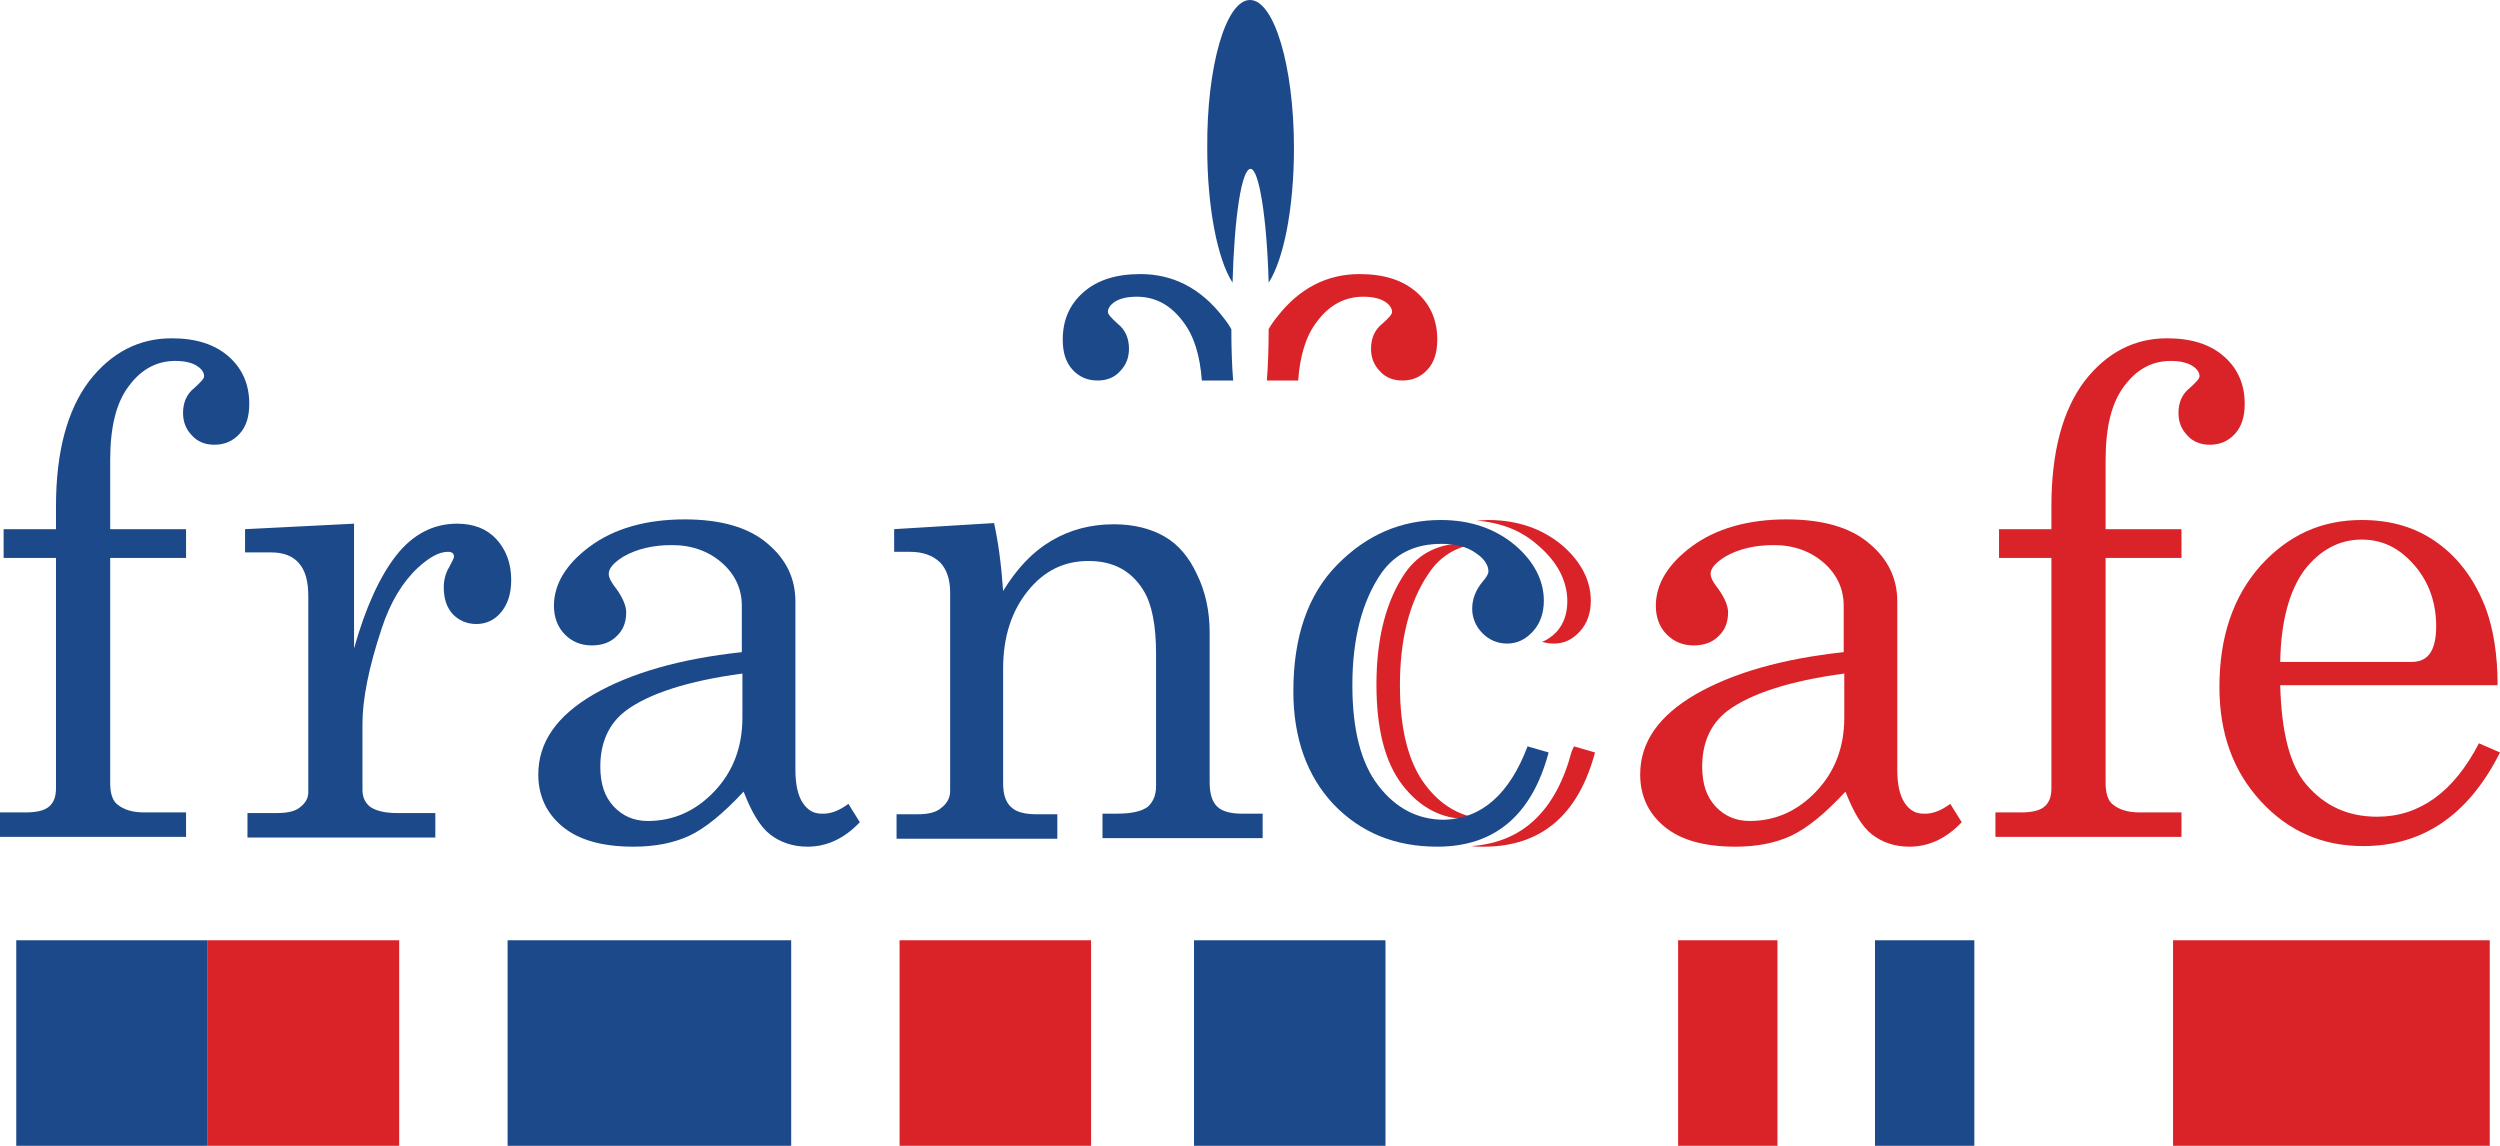
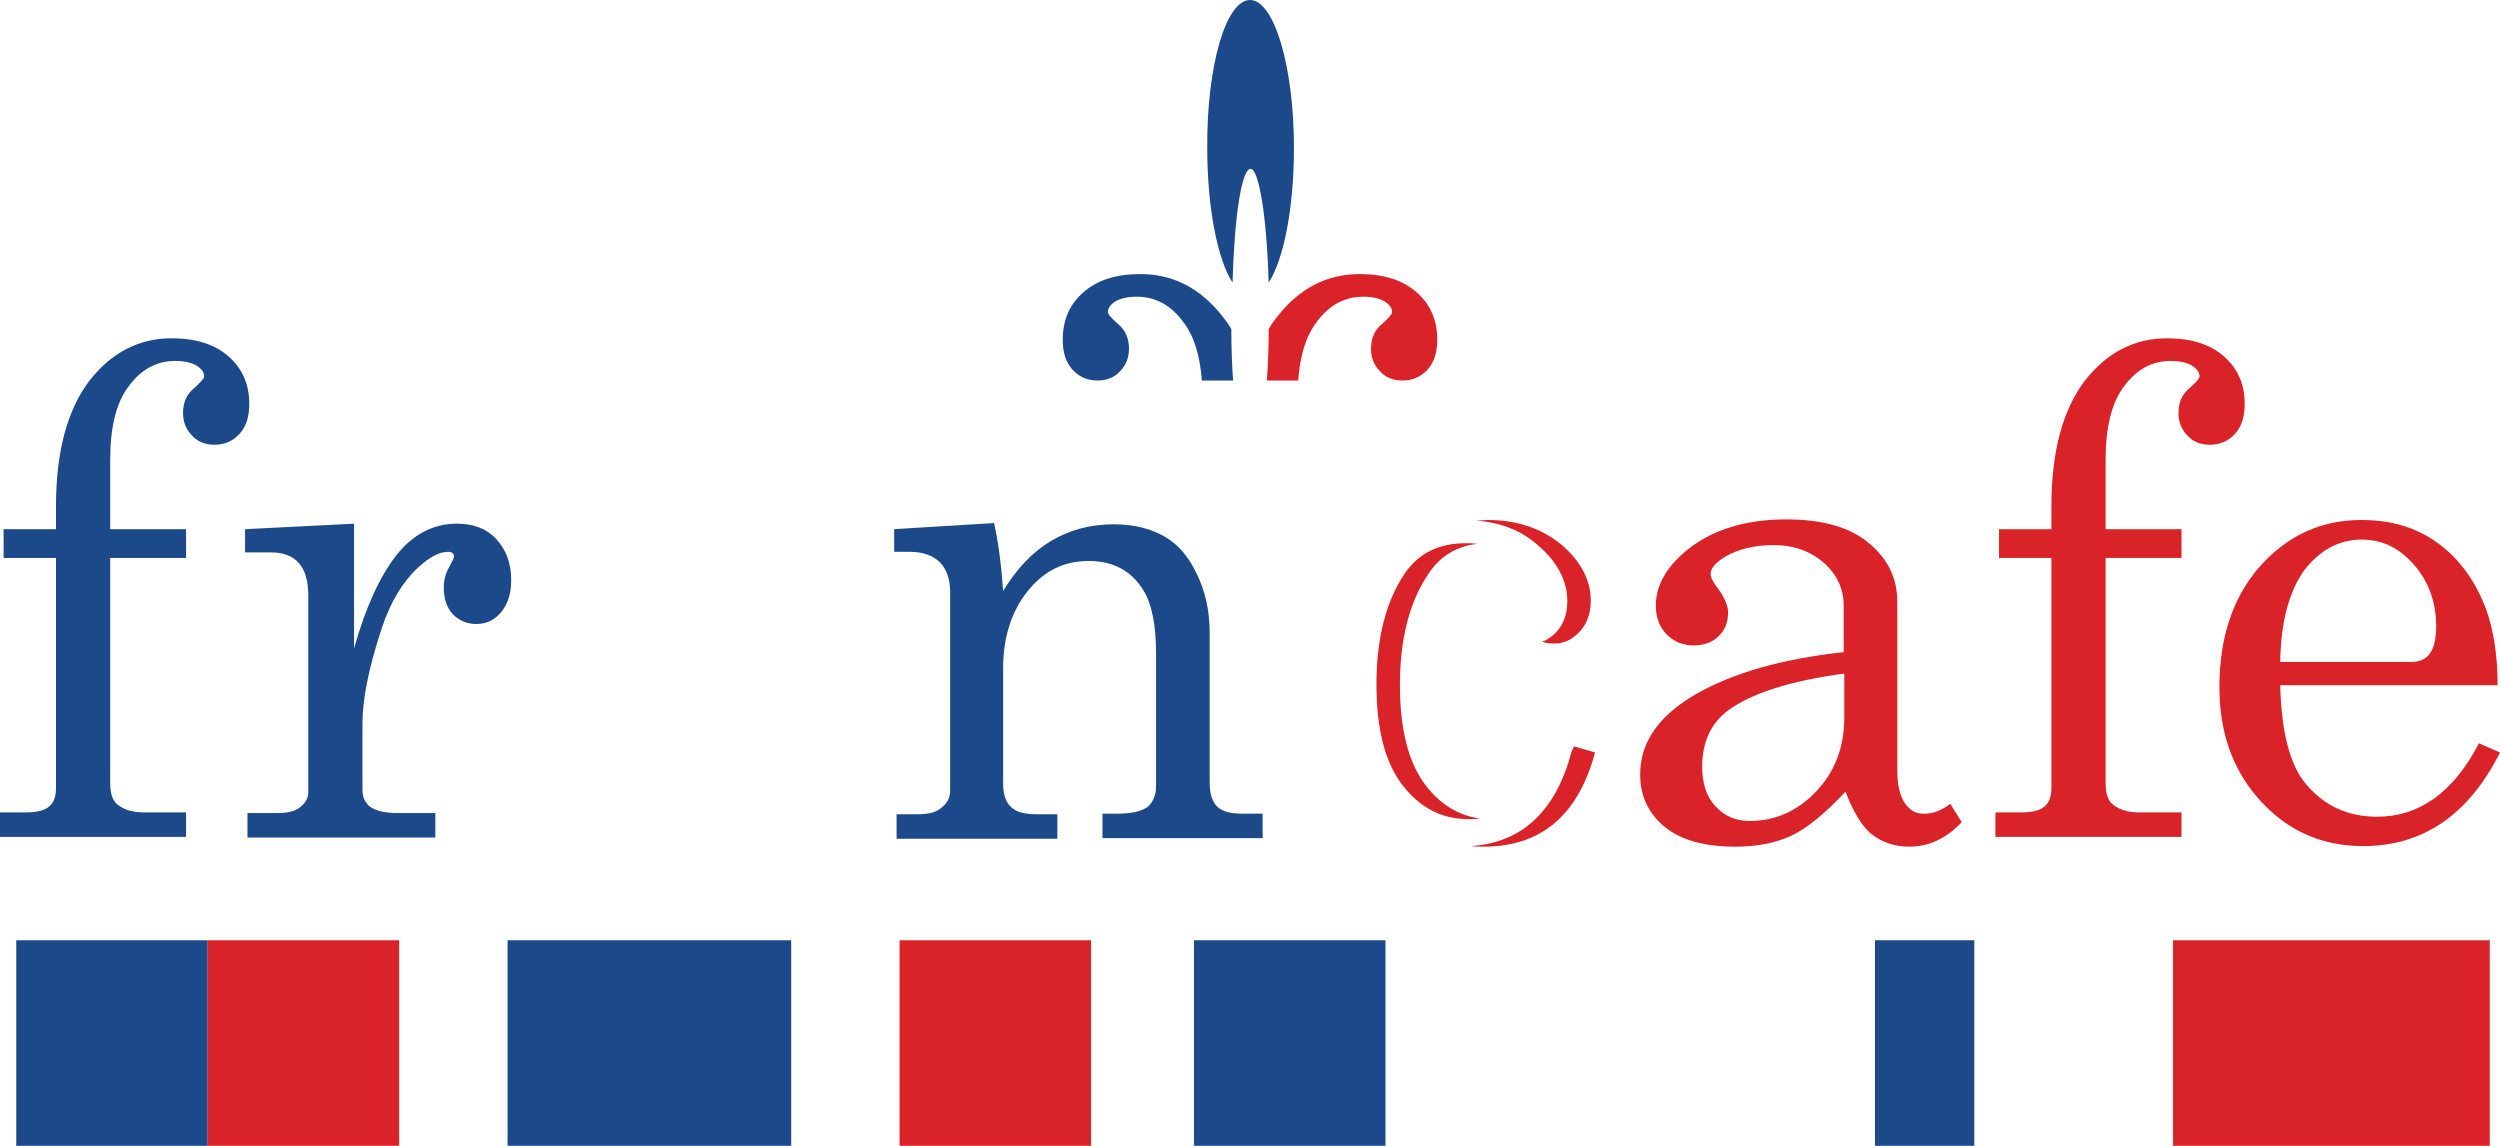
<svg xmlns="http://www.w3.org/2000/svg" width="168" height="77" viewBox="0 0 168 77" fill="none">
  <g clip-path="url(#clip0)">
    <path fill-rule="evenodd" clip-rule="evenodd" d="M153.231 44.482H162.052C162.578 44.482 162.983 44.317 163.266 43.947C163.549 43.577 163.711 42.961 163.711 42.097C163.711 40.494 163.225 39.096 162.214 37.945C161.202 36.794 160.069 36.26 158.694 36.26C157.197 36.26 155.902 36.958 154.85 38.315C153.838 39.713 153.272 41.768 153.231 44.482ZM167.838 46.044H153.231C153.312 49.209 153.879 51.429 154.971 52.704C156.225 54.184 157.804 54.883 159.746 54.883C162.578 54.883 164.884 53.238 166.584 49.949L168 50.566C165.896 54.759 162.821 56.856 158.815 56.856C156.064 56.856 153.798 55.869 151.936 53.855C150.075 51.84 149.145 49.291 149.145 46.167C149.145 42.796 150.075 40.083 151.896 38.027C153.757 35.972 155.983 34.944 158.694 34.944C160.676 34.944 162.376 35.437 163.832 36.506C165.249 37.534 166.341 39.014 167.069 40.946C167.555 42.303 167.838 43.988 167.838 46.044Z" fill="#DA2229" />
    <path fill-rule="evenodd" clip-rule="evenodd" d="M141.497 35.561H146.595V37.493H141.497V52.621C141.497 53.32 141.659 53.814 141.983 54.06C142.428 54.43 143.035 54.595 143.803 54.595H146.595V56.239H134.092V54.595H135.792C136.561 54.595 137.087 54.471 137.41 54.184C137.734 53.896 137.855 53.485 137.855 52.95V37.493H134.335V35.561H137.855V33.998C137.855 30.34 138.624 27.544 140.081 25.612C141.578 23.68 143.439 22.734 145.624 22.734C147.283 22.734 148.538 23.145 149.468 23.967C150.399 24.79 150.844 25.858 150.844 27.133C150.844 27.996 150.642 28.654 150.196 29.147C149.751 29.641 149.185 29.887 148.497 29.887C147.89 29.887 147.364 29.682 147 29.271C146.595 28.86 146.393 28.366 146.393 27.75C146.393 27.051 146.636 26.475 147.162 26.064C147.566 25.694 147.809 25.447 147.809 25.283C147.809 25.036 147.647 24.79 147.324 24.584C147 24.378 146.514 24.255 145.867 24.255C144.653 24.255 143.601 24.79 142.751 25.941C141.902 27.051 141.497 28.695 141.497 30.915V35.561Z" fill="#DA2229" />
    <path fill-rule="evenodd" clip-rule="evenodd" d="M123.936 45.263C120.254 45.756 117.624 46.619 116.087 47.77C114.954 48.634 114.387 49.908 114.387 51.511C114.387 52.663 114.671 53.526 115.278 54.184C115.884 54.841 116.653 55.17 117.584 55.17C119.283 55.17 120.78 54.513 122.035 53.197C123.289 51.882 123.936 50.237 123.936 48.223V45.263ZM131.058 54.019L131.827 55.252C130.775 56.362 129.601 56.897 128.306 56.897C127.335 56.897 126.486 56.609 125.798 56.075C125.11 55.54 124.543 54.554 124.017 53.197C122.642 54.677 121.428 55.664 120.376 56.157C119.324 56.65 118.069 56.897 116.613 56.897C114.509 56.897 112.931 56.445 111.838 55.54C110.746 54.636 110.22 53.444 110.22 52.046C110.22 49.867 111.474 48.099 113.942 46.66C116.451 45.222 119.728 44.276 123.896 43.824V40.699C123.896 39.589 123.451 38.603 122.561 37.822C121.671 37.041 120.538 36.63 119.202 36.63C117.948 36.63 116.856 36.876 115.925 37.411C115.278 37.822 114.954 38.192 114.954 38.562C114.954 38.808 115.116 39.137 115.48 39.589C115.884 40.165 116.127 40.699 116.127 41.152C116.127 41.809 115.925 42.344 115.48 42.755C115.075 43.166 114.509 43.372 113.821 43.372C113.093 43.372 112.486 43.125 112 42.632C111.514 42.138 111.272 41.48 111.272 40.699C111.272 39.261 112.081 37.904 113.699 36.712C115.318 35.52 117.462 34.903 120.052 34.903C122.48 34.903 124.341 35.437 125.595 36.506C126.89 37.575 127.497 38.891 127.497 40.412V51.717C127.497 52.704 127.659 53.444 127.983 53.937C128.306 54.43 128.711 54.677 129.237 54.677C129.844 54.718 130.451 54.471 131.058 54.019Z" fill="#DA2229" />
    <path fill-rule="evenodd" clip-rule="evenodd" d="M99.254 36.547C99.011 36.506 98.769 36.506 98.486 36.506C96.705 36.506 95.37 37.164 94.439 38.479C93.144 40.37 92.497 42.878 92.497 46.003C92.497 48.963 93.064 51.224 94.237 52.745C95.41 54.266 96.867 55.047 98.688 55.047C98.931 55.047 99.214 55.047 99.457 55.006C98 54.8 96.786 54.06 95.815 52.786C94.642 51.265 94.075 49.004 94.075 46.044C94.075 42.919 94.722 40.412 96.017 38.521C96.786 37.37 97.879 36.712 99.254 36.547ZM99.214 34.985C99.457 34.985 99.74 34.944 99.983 34.944C101.965 34.944 103.624 35.52 104.96 36.63C106.254 37.739 106.902 39.014 106.902 40.37C106.902 41.193 106.659 41.892 106.173 42.426C105.688 42.961 105.121 43.248 104.434 43.248C104.15 43.248 103.867 43.207 103.624 43.125C103.988 43.002 104.312 42.755 104.595 42.467C105.081 41.933 105.324 41.234 105.324 40.412C105.324 39.055 104.676 37.781 103.381 36.671C102.249 35.643 100.832 35.108 99.214 34.985ZM105.769 50.155L107.185 50.566C106.052 54.8 103.543 56.897 99.699 56.897C99.416 56.897 99.133 56.897 98.89 56.856C102.329 56.609 104.555 54.471 105.607 50.525C105.647 50.401 105.728 50.278 105.769 50.155Z" fill="#DA2229" />
    <path fill-rule="evenodd" clip-rule="evenodd" d="M60.046 35.561L66.803 35.15C67.087 36.465 67.289 37.945 67.41 39.713C68.341 38.192 69.393 37.082 70.647 36.342C71.902 35.602 73.278 35.232 74.856 35.232C76.191 35.232 77.324 35.52 78.254 36.054C79.185 36.588 79.913 37.452 80.439 38.603C81.006 39.754 81.289 41.069 81.289 42.508V52.58C81.289 53.32 81.451 53.855 81.775 54.184C82.098 54.513 82.665 54.677 83.433 54.677H84.85V56.321H74.087V54.677H75.098C76.069 54.677 76.717 54.513 77.121 54.225C77.486 53.896 77.688 53.444 77.688 52.827V43.947C77.688 42.015 77.405 40.576 76.838 39.672C76.029 38.356 74.815 37.698 73.156 37.698C71.497 37.698 70.162 38.356 69.069 39.713C67.977 41.069 67.41 42.796 67.41 44.934V52.621C67.41 53.361 67.572 53.896 67.936 54.225C68.26 54.554 68.827 54.718 69.636 54.718H71.052V56.362H60.249V54.718H61.665C62.393 54.718 62.919 54.595 63.283 54.266C63.647 53.978 63.85 53.608 63.85 53.156V39.795C63.85 38.932 63.607 38.233 63.162 37.781C62.676 37.328 62.029 37.082 61.139 37.082H60.087V35.561H60.046Z" fill="#1C498A" />
-     <path fill-rule="evenodd" clip-rule="evenodd" d="M49.89 45.263C46.208 45.756 43.578 46.619 42.041 47.77C40.907 48.634 40.341 49.908 40.341 51.511C40.341 52.663 40.624 53.526 41.231 54.184C41.838 54.841 42.607 55.17 43.538 55.17C45.237 55.17 46.734 54.513 47.989 53.197C49.243 51.882 49.89 50.237 49.89 48.223V45.263ZM57.012 54.019L57.78 55.252C56.728 56.362 55.555 56.897 54.26 56.897C53.289 56.897 52.439 56.609 51.752 56.075C51.064 55.54 50.497 54.554 49.971 53.197C48.595 54.677 47.382 55.664 46.33 56.157C45.278 56.65 44.023 56.897 42.566 56.897C40.462 56.897 38.884 56.445 37.792 55.54C36.7 54.636 36.173 53.444 36.173 52.046C36.173 49.867 37.428 48.099 39.896 46.66C42.405 45.222 45.682 44.276 49.85 43.824V40.699C49.85 39.589 49.405 38.603 48.514 37.822C47.624 37.041 46.491 36.63 45.156 36.63C43.902 36.63 42.809 36.876 41.879 37.411C41.231 37.822 40.907 38.192 40.907 38.562C40.907 38.808 41.069 39.137 41.434 39.589C41.838 40.165 42.081 40.699 42.081 41.152C42.081 41.809 41.879 42.344 41.434 42.755C41.029 43.166 40.462 43.372 39.775 43.372C39.046 43.372 38.439 43.125 37.954 42.632C37.468 42.138 37.225 41.48 37.225 40.699C37.225 39.261 38.035 37.904 39.653 36.712C41.272 35.52 43.416 34.903 46.006 34.903C48.434 34.903 50.295 35.437 51.549 36.506C52.844 37.575 53.451 38.891 53.451 40.412V51.717C53.451 52.704 53.613 53.444 53.936 53.937C54.26 54.43 54.665 54.677 55.191 54.677C55.798 54.718 56.405 54.471 57.012 54.019Z" fill="#1C498A" />
    <path fill-rule="evenodd" clip-rule="evenodd" d="M16.468 35.561L23.792 35.191V43.577C24.561 40.823 25.532 38.726 26.624 37.328C27.717 35.931 29.093 35.191 30.711 35.191C31.804 35.191 32.694 35.52 33.341 36.218C33.989 36.917 34.353 37.822 34.353 38.973C34.353 39.918 34.11 40.617 33.665 41.152C33.22 41.686 32.653 41.933 32.006 41.933C31.358 41.933 30.832 41.686 30.428 41.275C30.023 40.823 29.821 40.247 29.821 39.466C29.821 38.973 29.942 38.52 30.185 38.109C30.387 37.739 30.509 37.493 30.509 37.411C30.509 37.205 30.387 37.082 30.104 37.082C29.497 37.082 28.85 37.452 28.081 38.151C27.029 39.137 26.22 40.494 25.653 42.221C24.763 44.893 24.358 47.03 24.358 48.634V53.074C24.358 53.567 24.52 53.937 24.884 54.225C25.249 54.471 25.815 54.636 26.665 54.636H29.254V56.28H16.63V54.636H18.653C19.341 54.636 19.867 54.513 20.191 54.225C20.555 53.937 20.717 53.608 20.717 53.238V40.042C20.717 39.055 20.515 38.315 20.069 37.822C19.665 37.37 19.058 37.123 18.249 37.123H16.468V35.561Z" fill="#1C498A" />
    <path fill-rule="evenodd" clip-rule="evenodd" d="M7.405 35.561H12.503V37.493H7.405V52.621C7.405 53.32 7.566 53.814 7.89 54.06C8.335 54.43 8.942 54.595 9.711 54.595H12.503V56.239H0V54.595H1.699C2.468 54.595 2.994 54.471 3.318 54.184C3.642 53.896 3.763 53.485 3.763 52.95V37.493H0.243V35.561H3.763V33.998C3.763 30.34 4.532 27.544 5.988 25.612C7.486 23.68 9.347 22.734 11.532 22.734C13.191 22.734 14.445 23.145 15.376 23.967C16.306 24.79 16.751 25.858 16.751 27.133C16.751 27.996 16.549 28.654 16.104 29.147C15.659 29.641 15.092 29.887 14.405 29.887C13.798 29.887 13.272 29.682 12.908 29.271C12.503 28.86 12.301 28.366 12.301 27.75C12.301 27.051 12.543 26.475 13.069 26.064C13.474 25.694 13.717 25.447 13.717 25.283C13.717 25.036 13.555 24.79 13.231 24.584C12.908 24.378 12.422 24.255 11.775 24.255C10.561 24.255 9.509 24.79 8.659 25.941C7.809 27.051 7.405 28.695 7.405 30.915V35.561Z" fill="#1C498A" />
-     <path fill-rule="evenodd" clip-rule="evenodd" d="M102.653 50.155L104.069 50.566C102.936 54.8 100.428 56.897 96.584 56.897C93.751 56.897 91.445 55.951 89.624 54.06C87.844 52.169 86.913 49.62 86.913 46.455C86.913 42.796 87.884 39.959 89.867 37.945C91.85 35.931 94.156 34.944 96.826 34.944C98.809 34.944 100.468 35.52 101.803 36.63C103.098 37.739 103.746 39.014 103.746 40.37C103.746 41.193 103.503 41.892 103.017 42.426C102.532 42.961 101.965 43.248 101.277 43.248C100.63 43.248 100.064 43.002 99.618 42.549C99.173 42.097 98.931 41.522 98.931 40.905C98.931 40.247 99.173 39.63 99.659 39.055C99.902 38.767 100.023 38.562 100.023 38.397C100.023 37.986 99.74 37.534 99.173 37.164C98.607 36.753 97.838 36.547 96.867 36.547C95.087 36.547 93.751 37.205 92.821 38.521C91.526 40.412 90.879 42.919 90.879 46.044C90.879 49.004 91.445 51.265 92.618 52.786C93.792 54.307 95.249 55.088 97.069 55.088C99.578 55.006 101.439 53.361 102.653 50.155Z" fill="#1C498A" />
    <path fill-rule="evenodd" clip-rule="evenodd" d="M85.254 22.117C85.416 21.83 85.618 21.542 85.821 21.295C87.318 19.363 89.179 18.418 91.364 18.418C93.023 18.418 94.277 18.829 95.208 19.651C96.139 20.473 96.584 21.542 96.584 22.816C96.584 23.68 96.381 24.337 95.936 24.831C95.491 25.324 94.925 25.571 94.237 25.571C93.63 25.571 93.104 25.365 92.74 24.954C92.335 24.543 92.133 24.05 92.133 23.433C92.133 22.734 92.376 22.159 92.902 21.747C93.306 21.378 93.549 21.131 93.549 20.966C93.549 20.72 93.387 20.473 93.063 20.267C92.74 20.062 92.254 19.939 91.607 19.939C90.393 19.939 89.341 20.473 88.491 21.624C87.763 22.57 87.358 23.885 87.237 25.571H85.133C85.214 24.543 85.254 23.351 85.254 22.117Z" fill="#DA2229" />
    <path fill-rule="evenodd" clip-rule="evenodd" d="M82.746 22.117C82.584 21.83 82.381 21.542 82.179 21.295C80.682 19.363 78.821 18.418 76.636 18.418C74.977 18.418 73.722 18.829 72.792 19.651C71.861 20.473 71.416 21.542 71.416 22.816C71.416 23.68 71.618 24.337 72.063 24.831C72.508 25.324 73.075 25.571 73.763 25.571C74.37 25.571 74.896 25.365 75.26 24.954C75.665 24.543 75.867 24.05 75.867 23.433C75.867 22.734 75.624 22.159 75.098 21.747C74.694 21.378 74.451 21.131 74.451 20.966C74.451 20.72 74.612 20.473 74.936 20.267C75.26 20.062 75.746 19.939 76.393 19.939C77.607 19.939 78.659 20.473 79.508 21.624C80.237 22.57 80.641 23.885 80.763 25.571H82.867C82.786 24.543 82.746 23.351 82.746 22.117Z" fill="#1C498A" />
    <path fill-rule="evenodd" clip-rule="evenodd" d="M84 0C85.618 0 86.954 4.44 86.954 9.949C86.954 13.978 86.266 17.431 85.254 18.993C85.133 14.635 84.607 11.347 84.04 11.347C83.433 11.347 82.948 14.594 82.827 18.993C81.815 17.431 81.127 13.937 81.127 9.949C81.087 4.44 82.382 0 84 0Z" fill="#1C498A" />
    <path fill-rule="evenodd" clip-rule="evenodd" d="M1.093 63.187H13.96V77H1.093V63.187Z" fill="#1C498A" />
    <path fill-rule="evenodd" clip-rule="evenodd" d="M13.959 63.187H26.826V77H13.959V63.187Z" fill="#DA2229" />
    <path fill-rule="evenodd" clip-rule="evenodd" d="M34.11 63.187H53.168V77H34.11V63.187Z" fill="#1C498A" />
    <path fill-rule="evenodd" clip-rule="evenodd" d="M60.451 63.187H73.318V77H60.451V63.187Z" fill="#DA2229" />
    <path fill-rule="evenodd" clip-rule="evenodd" d="M80.237 63.187H93.104V77H80.237V63.187Z" fill="#1C498A" />
-     <path fill-rule="evenodd" clip-rule="evenodd" d="M112.769 63.187H119.445V77H112.769V63.187Z" fill="#DA2229" />
    <path fill-rule="evenodd" clip-rule="evenodd" d="M126 63.187H132.676V77H126V63.187Z" fill="#1C498A" />
    <path fill-rule="evenodd" clip-rule="evenodd" d="M146.029 63.187H167.312V77H146.029V63.187Z" fill="#DA2229" />
  </g>
  <defs>
    <clipPath id="clip0">
      <rect width="168" height="77" fill="white" />
    </clipPath>
  </defs>
</svg>